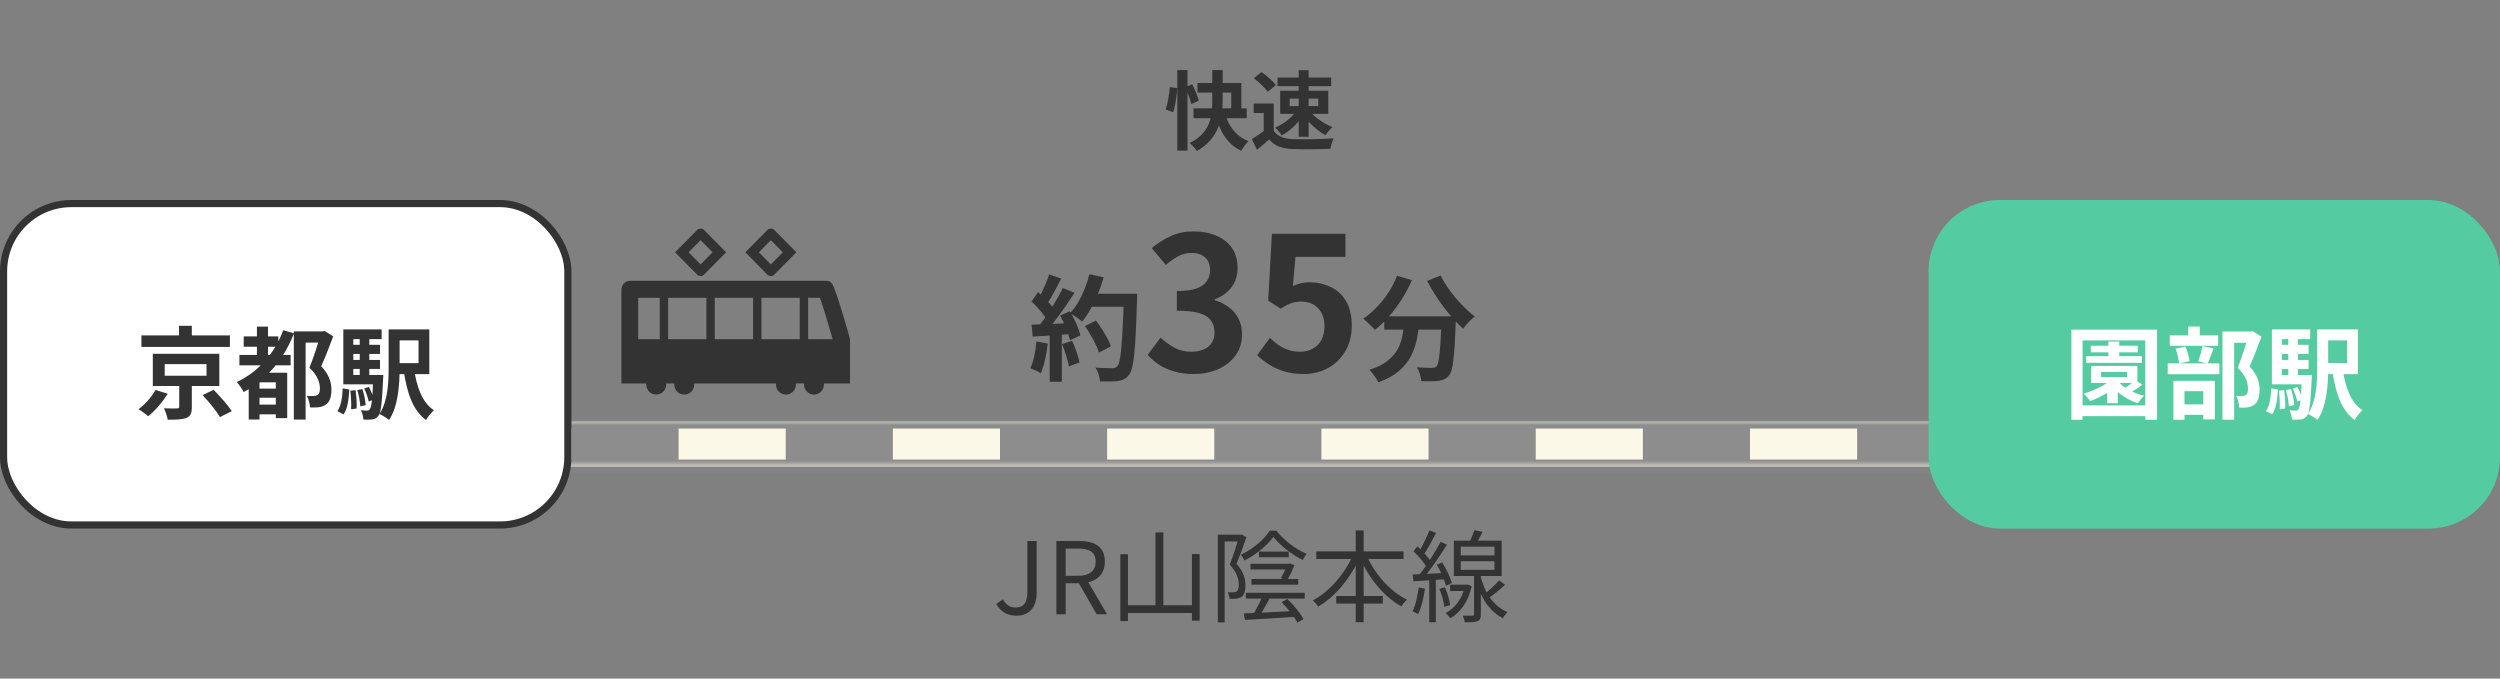
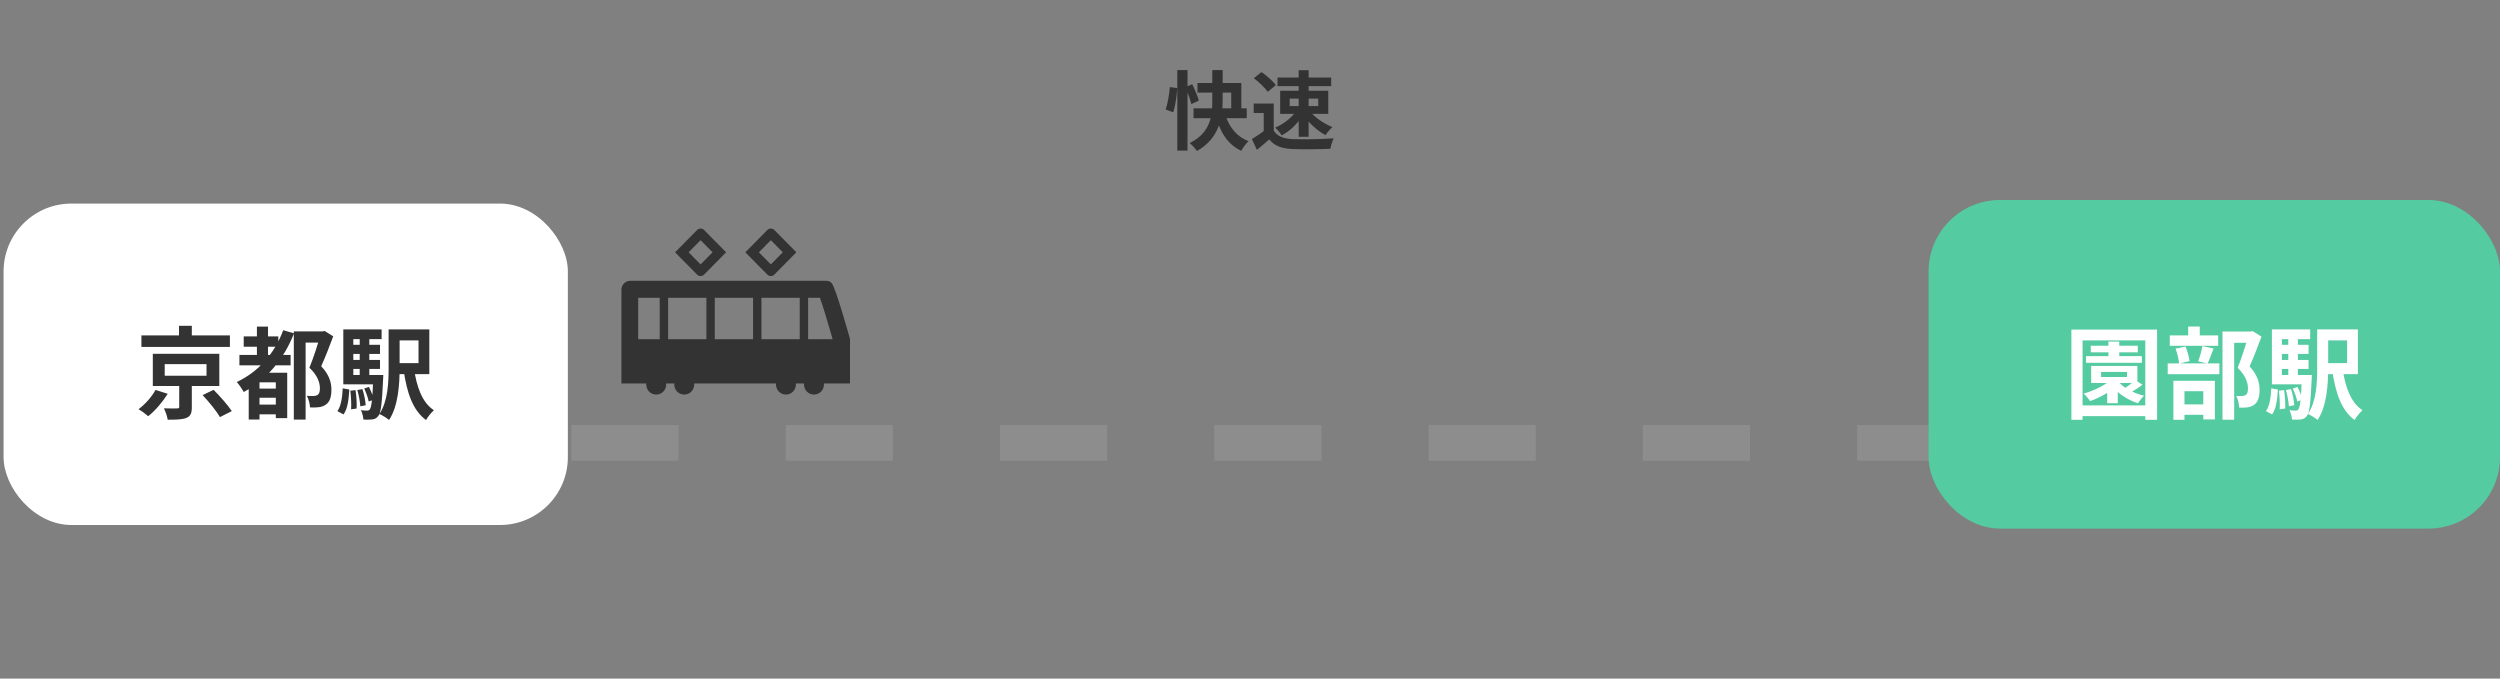
<svg xmlns="http://www.w3.org/2000/svg" width="350" height="95" viewBox="0 0 350 95" fill="none">
  <rect x="0" y="0" width="350" height="95" fill="#808080" stroke="none" />
  <mask id="path-1-inside-1_2759_4691" fill="white">
    <path d="M50 59H300V65.339H50V59Z" />
  </mask>
-   <path d="M50 59H300V65.339H50V59Z" fill="#FCF8E7" />
-   <path d="M50 60H300V58H50V60ZM300 64.339H50V66.339H300V64.339Z" fill="#8D8D8D" mask="url(#path-1-inside-1_2759_4691)" />
+   <path d="M50 59V65.339H50V59Z" fill="#FCF8E7" />
  <path d="M50 62H295.525" stroke="#8D8D8D" stroke-width="5" stroke-dasharray="15 15" />
  <rect x="0.5" y="28.5" width="79" height="45" rx="9.5" fill="white" />
-   <rect x="0.5" y="28.5" width="79" height="45" rx="9.5" stroke="#333333" />
  <path d="M19.798 46.958H32.188V48.568H19.798V46.958ZM25.062 45.614H26.854V47.756H25.062V45.614ZM23.06 50.976V52.6H28.912V50.976H23.06ZM21.394 49.534H30.704V54.042H21.394V49.534ZM28.366 55.316L29.906 54.574C30.774 55.456 31.908 56.716 32.454 57.556L30.788 58.396C30.326 57.57 29.248 56.254 28.366 55.316ZM25.09 53.468H26.854V57.01C26.854 57.85 26.686 58.284 26.056 58.522C25.454 58.746 24.614 58.76 23.48 58.76C23.41 58.284 23.172 57.612 22.948 57.164C23.662 57.192 24.558 57.192 24.782 57.178C25.02 57.178 25.09 57.136 25.09 56.954V53.468ZM21.772 54.588L23.48 55.134C22.78 56.254 21.744 57.486 20.75 58.27C20.386 57.948 19.784 57.514 19.392 57.29C20.33 56.604 21.296 55.484 21.772 54.588ZM34.12 47.098H38.964V48.54H34.12V47.098ZM35.8 56.646H39.314V58.004H35.8V56.646ZM35.8 54.406H39.356V55.68H35.8V54.406ZM33.518 49.688H40.686V51.144H33.518V49.688ZM35.968 45.726H37.522V50.654H35.968V45.726ZM39.65 46.23L41.162 46.664C39.734 50.332 37.284 53.174 34.12 54.882C33.938 54.518 33.448 53.818 33.154 53.482C36.164 52.054 38.432 49.534 39.65 46.23ZM36.332 52.18H39.286V53.524H36.332V58.732H34.82V53.146L35.73 52.18H36.332ZM38.614 52.18H40.21V58.536H38.614V52.18ZM41.134 46.398H45.25V47.966H42.786V58.746H41.134V46.398ZM44.858 46.398H45.18L45.432 46.328L46.65 47.084C46.16 48.428 45.53 50.024 44.97 51.27C46.146 52.516 46.398 53.622 46.398 54.546C46.398 55.596 46.16 56.282 45.614 56.646C45.334 56.842 44.998 56.968 44.62 57.01C44.284 57.052 43.836 57.066 43.402 57.038C43.388 56.59 43.22 55.862 42.954 55.414C43.318 55.442 43.598 55.456 43.85 55.442C44.06 55.442 44.27 55.4 44.424 55.316C44.69 55.162 44.788 54.84 44.788 54.364C44.788 53.594 44.466 52.558 43.318 51.48C43.892 50.108 44.55 47.98 44.858 46.972V46.398ZM54.406 46.118H55.946V51.522C55.946 53.748 55.764 56.87 54.462 58.802C54.182 58.536 53.496 58.116 53.118 57.962C54.308 56.17 54.406 53.552 54.406 51.522V46.118ZM57.962 51.606C58.326 54.154 59.11 56.38 60.748 57.43C60.384 57.752 59.88 58.368 59.642 58.802C57.766 57.43 56.968 54.952 56.506 51.83L57.962 51.606ZM55.204 46.118H60.104V52.376H55.204V50.836H58.592V47.658H55.204V46.118ZM48.862 48.274H53.202V49.548H48.862V48.274ZM48.862 50.388H53.202V51.648H48.862V50.388ZM48.064 52.502H52.852V53.804H48.064V52.502ZM50.36 46.93H51.704V53.244H50.36V46.93ZM50.99 54.392L51.648 54.168C51.942 54.728 52.222 55.47 52.32 55.946L51.62 56.212C51.536 55.722 51.256 54.966 50.99 54.392ZM50.024 54.602L50.738 54.476C50.976 55.176 51.158 56.114 51.2 56.73L50.444 56.884C50.416 56.268 50.234 55.316 50.024 54.602ZM49.044 54.7L49.772 54.616C49.898 55.442 49.968 56.506 49.926 57.192L49.156 57.304C49.198 56.59 49.156 55.526 49.044 54.7ZM47.98 54.364L48.904 54.532C48.82 55.876 48.68 57.22 48.092 58.018L47.238 57.556C47.756 56.828 47.924 55.61 47.98 54.364ZM48.064 46.118H53.426V47.476H49.464V53.076H48.064V46.118ZM52.264 52.502H53.664C53.664 52.502 53.65 52.894 53.636 53.076C53.482 56.45 53.328 57.78 52.978 58.214C52.726 58.55 52.488 58.662 52.138 58.718C51.844 58.76 51.382 58.76 50.878 58.746C50.85 58.354 50.724 57.794 50.528 57.43C50.906 57.472 51.228 57.486 51.396 57.486C51.564 57.486 51.676 57.444 51.774 57.304C51.998 57.038 52.152 55.904 52.264 52.74V52.502Z" fill="#333333" />
  <rect x="270" y="28" width="80" height="46" rx="10" fill="#54CBA1" />
  <path d="M292.038 49.856H299.864V50.794H292.038V49.856ZM292.71 48.4H299.29V49.324H292.71V48.4ZM295.174 47.826H296.7V50.416H295.174V47.826ZM295.006 53.678H296.49V56.45H295.006V53.678ZM296.56 53.412C297.274 54.294 298.73 55.064 300.172 55.4C299.892 55.652 299.5 56.142 299.318 56.464C297.792 55.974 296.322 54.966 295.482 53.804L296.56 53.412ZM295.888 52.824L297.162 53.286C296.084 54.518 294.264 55.554 292.626 56.156C292.444 55.89 291.982 55.344 291.716 55.106C293.326 54.63 295.006 53.818 295.888 52.824ZM298.954 53.216L299.948 53.86C299.346 54.336 298.632 54.756 298.072 55.05L297.232 54.476C297.792 54.154 298.534 53.594 298.954 53.216ZM294.152 52.068V52.782H297.778V52.068H294.152ZM292.766 51.228H299.234V53.622H292.766V51.228ZM289.994 46.146H301.992V58.774H300.34V47.658H291.562V58.774H289.994V46.146ZM290.988 56.758H301.236V58.256H290.988V56.758ZM311.148 46.412H315.222V47.994H312.786V58.76H311.148V46.412ZM303.77 46.958H310.546V48.414H303.77V46.958ZM303.476 50.878H310.714V52.39H303.476V50.878ZM306.346 45.712H307.97V47.868H306.346V45.712ZM304.582 48.806L305.968 48.512C306.248 49.142 306.458 49.996 306.542 50.556L305.072 50.906C305.03 50.332 304.82 49.464 304.582 48.806ZM308.334 48.456L309.902 48.792C309.594 49.576 309.314 50.374 309.062 50.906L307.746 50.584C307.97 49.996 308.222 49.1 308.334 48.456ZM304.848 56.618H309.174V58.074H304.848V56.618ZM304.274 53.314H310.084V58.718H308.46V54.77H305.828V58.774H304.274V53.314ZM314.788 46.412H315.11L315.376 46.356L316.608 47.126C316.104 48.484 315.488 50.094 314.942 51.298C316.104 52.544 316.328 53.65 316.342 54.588C316.342 55.624 316.104 56.31 315.572 56.674C315.292 56.87 314.97 56.982 314.606 57.038C314.284 57.08 313.892 57.08 313.486 57.066C313.472 56.604 313.332 55.89 313.066 55.428C313.374 55.442 313.654 55.456 313.864 55.442C314.06 55.442 314.242 55.4 314.382 55.316C314.62 55.162 314.718 54.854 314.718 54.364C314.704 53.608 314.41 52.586 313.276 51.494C313.836 50.15 314.48 47.98 314.788 47V46.412ZM324.406 46.118H325.946V51.522C325.946 53.748 325.764 56.87 324.462 58.802C324.182 58.536 323.496 58.116 323.118 57.962C324.308 56.17 324.406 53.552 324.406 51.522V46.118ZM327.962 51.606C328.326 54.154 329.11 56.38 330.748 57.43C330.384 57.752 329.88 58.368 329.642 58.802C327.766 57.43 326.968 54.952 326.506 51.83L327.962 51.606ZM325.204 46.118H330.104V52.376H325.204V50.836H328.592V47.658H325.204V46.118ZM318.862 48.274H323.202V49.548H318.862V48.274ZM318.862 50.388H323.202V51.648H318.862V50.388ZM318.064 52.502H322.852V53.804H318.064V52.502ZM320.36 46.93H321.704V53.244H320.36V46.93ZM320.99 54.392L321.648 54.168C321.942 54.728 322.222 55.47 322.32 55.946L321.62 56.212C321.536 55.722 321.256 54.966 320.99 54.392ZM320.024 54.602L320.738 54.476C320.976 55.176 321.158 56.114 321.2 56.73L320.444 56.884C320.416 56.268 320.234 55.316 320.024 54.602ZM319.044 54.7L319.772 54.616C319.898 55.442 319.968 56.506 319.926 57.192L319.156 57.304C319.198 56.59 319.156 55.526 319.044 54.7ZM317.98 54.364L318.904 54.532C318.82 55.876 318.68 57.22 318.092 58.018L317.238 57.556C317.756 56.828 317.924 55.61 317.98 54.364ZM318.064 46.118H323.426V47.476H319.464V53.076H318.064V46.118ZM322.264 52.502H323.664C323.664 52.502 323.65 52.894 323.636 53.076C323.482 56.45 323.328 57.78 322.978 58.214C322.726 58.55 322.488 58.662 322.138 58.718C321.844 58.76 321.382 58.76 320.878 58.746C320.85 58.354 320.724 57.794 320.528 57.43C320.906 57.472 321.228 57.486 321.396 57.486C321.564 57.486 321.676 57.444 321.774 57.304C321.998 57.038 322.152 55.904 322.264 52.74V52.502Z" fill="white" />
-   <path d="M151.888 45.648L153.44 44.88C153.717 45.243 153.995 45.643 154.272 46.08C154.549 46.507 154.8 46.933 155.024 47.36C155.248 47.776 155.413 48.155 155.52 48.496L153.856 49.36C153.76 49.029 153.605 48.651 153.392 48.224C153.189 47.787 152.955 47.344 152.688 46.896C152.432 46.448 152.165 46.032 151.888 45.648ZM152.432 41.12H158.176V42.944H152.432V41.12ZM157.344 41.12H159.2C159.2 41.12 159.2 41.179 159.2 41.296C159.2 41.413 159.2 41.541 159.2 41.68C159.2 41.819 159.195 41.931 159.184 42.016C159.131 43.776 159.072 45.275 159.008 46.512C158.955 47.739 158.885 48.752 158.8 49.552C158.715 50.352 158.613 50.981 158.496 51.44C158.389 51.899 158.251 52.235 158.08 52.448C157.856 52.757 157.621 52.971 157.376 53.088C157.141 53.205 156.853 53.291 156.512 53.344C156.224 53.387 155.851 53.408 155.392 53.408C154.944 53.408 154.48 53.403 154 53.392C153.989 53.115 153.925 52.789 153.808 52.416C153.691 52.053 153.541 51.733 153.36 51.456C153.872 51.499 154.341 51.525 154.768 51.536C155.195 51.547 155.509 51.552 155.712 51.552C155.883 51.552 156.016 51.531 156.112 51.488C156.219 51.445 156.32 51.376 156.416 51.28C156.544 51.141 156.656 50.859 156.752 50.432C156.848 50.005 156.928 49.408 156.992 48.64C157.067 47.861 157.131 46.885 157.184 45.712C157.248 44.539 157.301 43.136 157.344 41.504V41.12ZM152.528 38.384L154.512 38.832C154.288 39.621 154.016 40.4 153.696 41.168C153.387 41.925 153.045 42.635 152.672 43.296C152.299 43.957 151.909 44.533 151.504 45.024C151.376 44.907 151.211 44.773 151.008 44.624C150.805 44.475 150.592 44.331 150.368 44.192C150.144 44.053 149.952 43.941 149.792 43.856C150.208 43.429 150.587 42.928 150.928 42.352C151.269 41.765 151.573 41.136 151.84 40.464C152.117 39.781 152.347 39.088 152.528 38.384ZM146.88 38.416L148.576 39.008C148.363 39.424 148.139 39.851 147.904 40.288C147.669 40.715 147.44 41.131 147.216 41.536C146.992 41.931 146.773 42.277 146.56 42.576L145.264 42.048C145.456 41.717 145.653 41.344 145.856 40.928C146.059 40.501 146.251 40.069 146.432 39.632C146.613 39.195 146.763 38.789 146.88 38.416ZM148.8 40.32L150.432 40.992C150.037 41.6 149.611 42.24 149.152 42.912C148.693 43.573 148.229 44.208 147.76 44.816C147.291 45.424 146.853 45.957 146.448 46.416L145.28 45.824C145.589 45.461 145.904 45.051 146.224 44.592C146.544 44.133 146.859 43.659 147.168 43.168C147.488 42.677 147.787 42.187 148.064 41.696C148.352 41.195 148.597 40.736 148.8 40.32ZM144.416 42.208L145.328 40.896C145.605 41.131 145.893 41.397 146.192 41.696C146.491 41.984 146.763 42.272 147.008 42.56C147.264 42.848 147.456 43.115 147.584 43.36L146.608 44.848C146.48 44.603 146.293 44.325 146.048 44.016C145.813 43.696 145.552 43.381 145.264 43.072C144.976 42.752 144.693 42.464 144.416 42.208ZM148.416 44.176L149.776 43.584C149.989 43.936 150.197 44.315 150.4 44.72C150.603 45.125 150.779 45.525 150.928 45.92C151.077 46.304 151.189 46.651 151.264 46.96L149.792 47.632C149.728 47.333 149.627 46.987 149.488 46.592C149.349 46.187 149.184 45.776 148.992 45.36C148.811 44.933 148.619 44.539 148.416 44.176ZM144.416 45.456C145.152 45.435 146.037 45.403 147.072 45.36C148.117 45.317 149.179 45.269 150.256 45.216L150.24 46.736C149.237 46.811 148.24 46.885 147.248 46.96C146.256 47.024 145.365 47.077 144.576 47.12L144.416 45.456ZM148.688 48.176L150.096 47.712C150.32 48.192 150.528 48.715 150.72 49.28C150.912 49.845 151.051 50.336 151.136 50.752L149.648 51.296C149.573 50.869 149.445 50.368 149.264 49.792C149.083 49.205 148.891 48.667 148.688 48.176ZM145.104 47.808L146.688 48.096C146.603 48.864 146.475 49.621 146.304 50.368C146.133 51.115 145.936 51.744 145.712 52.256C145.605 52.181 145.461 52.096 145.28 52C145.099 51.915 144.912 51.829 144.72 51.744C144.539 51.659 144.379 51.595 144.24 51.552C144.475 51.072 144.661 50.501 144.8 49.84C144.939 49.168 145.04 48.491 145.104 47.808ZM146.96 46.304H148.656V53.44H146.96V46.304ZM167.098 52.364C166.093 52.364 165.191 52.243 164.394 52C163.597 51.775 162.886 51.463 162.262 51.064C161.655 50.648 161.127 50.189 160.676 49.686L162.47 47.268C163.059 47.805 163.701 48.273 164.394 48.672C165.105 49.053 165.893 49.244 166.76 49.244C167.419 49.244 167.991 49.14 168.476 48.932C168.979 48.724 169.36 48.421 169.62 48.022C169.897 47.623 170.036 47.138 170.036 46.566C170.036 45.925 169.88 45.379 169.568 44.928C169.273 44.46 168.745 44.105 167.982 43.862C167.219 43.619 166.145 43.498 164.758 43.498V40.742C165.937 40.742 166.864 40.621 167.54 40.378C168.216 40.118 168.693 39.771 168.97 39.338C169.265 38.887 169.412 38.376 169.412 37.804C169.412 37.059 169.187 36.478 168.736 36.062C168.285 35.629 167.653 35.412 166.838 35.412C166.162 35.412 165.529 35.568 164.94 35.88C164.368 36.175 163.796 36.582 163.224 37.102L161.248 34.736C162.097 34.025 162.99 33.462 163.926 33.046C164.862 32.613 165.893 32.396 167.02 32.396C168.251 32.396 169.334 32.595 170.27 32.994C171.223 33.393 171.96 33.973 172.48 34.736C173 35.499 173.26 36.426 173.26 37.518C173.26 38.558 172.983 39.451 172.428 40.196C171.873 40.941 171.085 41.513 170.062 41.912V42.042C170.773 42.233 171.414 42.545 171.986 42.978C172.575 43.394 173.035 43.923 173.364 44.564C173.711 45.205 173.884 45.951 173.884 46.8C173.884 47.961 173.572 48.958 172.948 49.79C172.341 50.622 171.518 51.263 170.478 51.714C169.455 52.147 168.329 52.364 167.098 52.364ZM182.538 52.364C181.515 52.364 180.605 52.243 179.808 52C179.011 51.757 178.3 51.437 177.676 51.038C177.052 50.639 176.497 50.206 176.012 49.738L177.78 47.294C178.144 47.658 178.534 47.987 178.95 48.282C179.383 48.577 179.851 48.811 180.354 48.984C180.874 49.157 181.429 49.244 182.018 49.244C182.677 49.244 183.257 49.105 183.76 48.828C184.28 48.551 184.687 48.152 184.982 47.632C185.277 47.095 185.424 46.453 185.424 45.708C185.424 44.599 185.121 43.741 184.514 43.134C183.925 42.527 183.145 42.224 182.174 42.224C181.619 42.224 181.143 42.302 180.744 42.458C180.345 42.597 179.86 42.848 179.288 43.212L177.546 42.094L178.066 32.734H188.362V35.958H181.368L181.004 40.04C181.385 39.867 181.758 39.737 182.122 39.65C182.486 39.563 182.885 39.52 183.318 39.52C184.393 39.52 185.381 39.737 186.282 40.17C187.183 40.586 187.903 41.245 188.44 42.146C188.977 43.047 189.246 44.2 189.246 45.604C189.246 47.025 188.925 48.247 188.284 49.27C187.66 50.275 186.837 51.047 185.814 51.584C184.809 52.104 183.717 52.364 182.538 52.364ZM193.792 44.288H202.448V46.144H193.792V44.288ZM201.808 44.288H203.824C203.824 44.288 203.824 44.341 203.824 44.448C203.824 44.544 203.824 44.661 203.824 44.8C203.824 44.928 203.819 45.035 203.808 45.12C203.765 46.325 203.717 47.365 203.664 48.24C203.611 49.104 203.547 49.824 203.472 50.4C203.408 50.976 203.328 51.435 203.232 51.776C203.136 52.117 203.019 52.373 202.88 52.544C202.667 52.8 202.443 52.981 202.208 53.088C201.984 53.195 201.717 53.269 201.408 53.312C201.141 53.355 200.789 53.376 200.352 53.376C199.915 53.387 199.456 53.381 198.976 53.36C198.965 53.072 198.901 52.741 198.784 52.368C198.667 52.005 198.523 51.691 198.352 51.424C198.8 51.456 199.216 51.477 199.6 51.488C199.984 51.499 200.272 51.504 200.464 51.504C200.613 51.504 200.736 51.493 200.832 51.472C200.928 51.44 201.024 51.376 201.12 51.28C201.248 51.141 201.349 50.837 201.424 50.368C201.509 49.888 201.584 49.184 201.648 48.256C201.712 47.317 201.765 46.107 201.808 44.624V44.288ZM195.584 38.608L197.664 39.216C197.269 40.144 196.795 41.04 196.24 41.904C195.696 42.768 195.104 43.563 194.464 44.288C193.835 45.013 193.179 45.643 192.496 46.176C192.379 46.037 192.219 45.872 192.016 45.68C191.813 45.477 191.605 45.28 191.392 45.088C191.189 44.896 191.008 44.741 190.848 44.624C191.509 44.176 192.139 43.643 192.736 43.024C193.344 42.395 193.893 41.707 194.384 40.96C194.875 40.203 195.275 39.419 195.584 38.608ZM201.68 38.576C201.936 39.088 202.245 39.611 202.608 40.144C202.971 40.677 203.365 41.2 203.792 41.712C204.229 42.213 204.672 42.688 205.12 43.136C205.579 43.584 206.027 43.973 206.464 44.304C206.293 44.432 206.101 44.603 205.888 44.816C205.685 45.019 205.488 45.227 205.296 45.44C205.115 45.653 204.96 45.851 204.832 46.032C204.384 45.616 203.931 45.152 203.472 44.64C203.013 44.117 202.56 43.568 202.112 42.992C201.675 42.405 201.259 41.803 200.864 41.184C200.469 40.555 200.112 39.936 199.792 39.328L201.68 38.576ZM196.64 44.832H198.736C198.661 45.728 198.539 46.603 198.368 47.456C198.197 48.309 197.915 49.115 197.52 49.872C197.136 50.629 196.576 51.323 195.84 51.952C195.115 52.571 194.155 53.099 192.96 53.536C192.885 53.355 192.779 53.157 192.64 52.944C192.501 52.731 192.352 52.517 192.192 52.304C192.032 52.101 191.872 51.925 191.712 51.776C192.789 51.435 193.643 51.013 194.272 50.512C194.901 50 195.376 49.445 195.696 48.848C196.016 48.24 196.235 47.595 196.352 46.912C196.48 46.229 196.576 45.536 196.64 44.832Z" fill="#333333" />
  <path d="M164.824 9.812H166.252V21.08H164.824V9.812ZM163.78 12.188L164.812 12.332C164.764 13.364 164.548 14.792 164.26 15.716L163.192 15.332C163.48 14.528 163.696 13.184 163.78 12.188ZM165.928 12.212L166.912 11.792C167.272 12.524 167.68 13.484 167.836 14.084L166.78 14.576C166.66 13.964 166.276 12.968 165.928 12.212ZM167.644 11.624H173.788V15.92H172.372V12.968H167.644V11.624ZM167.092 15.164H174.544V16.544H167.092V15.164ZM171.34 15.452C171.856 17.432 172.936 19.064 174.796 19.76C174.46 20.072 173.992 20.696 173.776 21.116C171.712 20.156 170.68 18.224 170.044 15.704L171.34 15.452ZM169.72 9.812H171.172V14.072C171.172 16.508 170.68 19.376 167.572 21.14C167.38 20.84 166.888 20.3 166.552 20.024C169.552 18.572 169.72 16.088 169.72 14.06V9.812ZM178.324 14.492V18.908H176.92V15.824H175.516V14.492H178.324ZM178.324 18.284C178.804 19.076 179.716 19.424 180.964 19.472C182.368 19.532 185.092 19.496 186.712 19.364C186.556 19.7 186.316 20.396 186.256 20.828C184.804 20.9 182.38 20.924 180.94 20.864C179.464 20.804 178.468 20.456 177.688 19.52C177.16 19.988 176.62 20.444 175.972 20.972L175.264 19.472C175.804 19.136 176.452 18.716 177.004 18.284H178.324ZM175.54 10.952L176.608 10.088C177.328 10.592 178.204 11.348 178.624 11.912L177.472 12.86C177.112 12.296 176.248 11.492 175.54 10.952ZM180.556 13.808V14.852H184.552V13.808H180.556ZM179.224 12.704H185.956V15.944H179.224V12.704ZM178.852 10.856H186.364V12.056H178.852V10.856ZM181.816 9.824H183.208V19.148H181.816V9.824ZM181.432 15.572L182.476 15.944C181.804 17.18 180.64 18.344 179.428 18.956C179.236 18.62 178.816 18.116 178.516 17.864C179.656 17.408 180.832 16.496 181.432 15.572ZM183.376 15.56C184.072 16.448 185.38 17.336 186.544 17.792C186.22 18.068 185.788 18.572 185.572 18.92C184.408 18.308 183.136 17.12 182.392 15.98L183.376 15.56Z" fill="#333333" />
-   <path d="M142.304 86.196C141.002 86.196 140.092 85.636 139.476 84.558L140.414 83.9C140.862 84.726 141.45 85.048 142.178 85.048C143.298 85.048 143.83 84.432 143.83 82.878V75.738H145.132V82.99C145.132 84.768 144.306 86.196 142.304 86.196ZM147.892 86V75.738H151.098C153.184 75.738 154.682 76.494 154.682 78.622C154.682 80.68 153.184 81.66 151.098 81.66H149.194V86H147.892ZM149.194 80.61H150.916C152.512 80.61 153.394 79.952 153.394 78.622C153.394 77.278 152.512 76.802 150.916 76.802H149.194V80.61ZM153.534 86L150.846 81.31L151.854 80.638L154.99 86H153.534ZM161.763 74.534H162.869V85.37H161.763V74.534ZM156.849 77.586H157.913V86.952H156.849V77.586ZM166.873 77.572H167.951V86.896H166.873V77.572ZM157.367 84.74H167.349V85.818H157.367V84.74ZM176.253 77.222H180.425V78.02H176.253V77.222ZM175.077 78.93H180.509V79.728H175.077V78.93ZM175.203 81.058H181.755V81.856H175.203V81.058ZM174.419 82.99H182.665V83.802H174.419V82.99ZM178.269 75.164C177.429 76.326 175.861 77.656 174.223 78.468C174.125 78.23 173.901 77.866 173.719 77.656C175.385 76.9 176.967 75.542 177.765 74.296H178.689C179.753 75.654 181.405 76.9 182.945 77.544C182.735 77.754 182.525 78.132 182.385 78.398C180.915 77.67 179.221 76.382 178.269 75.164ZM180.229 78.93H180.369L180.537 78.874L181.223 79.112C180.929 79.854 180.579 80.596 180.229 81.226L179.319 80.96C179.669 80.344 180.033 79.532 180.229 79.056V78.93ZM174.125 85.874C175.889 85.818 178.745 85.678 181.503 85.524L181.475 86.35C178.885 86.518 176.155 86.686 174.293 86.784L174.125 85.874ZM176.813 83.27L177.821 83.662C177.317 84.572 176.729 85.664 176.239 86.364L175.441 86.014C175.917 85.286 176.505 84.11 176.813 83.27ZM179.417 84.306L180.229 83.858C181.111 84.698 182.063 85.86 182.483 86.672L181.629 87.176C181.237 86.378 180.285 85.16 179.417 84.306ZM170.499 74.856H173.803V75.808H171.451V87.134H170.499V74.856ZM173.481 74.856H173.663L173.831 74.814L174.503 75.22C174.097 76.368 173.579 77.81 173.103 78.93C174.139 80.092 174.363 81.072 174.363 81.94C174.363 82.696 174.209 83.284 173.817 83.564C173.621 83.69 173.369 83.774 173.089 83.816C172.809 83.844 172.459 83.844 172.137 83.83C172.123 83.578 172.039 83.172 171.885 82.906C172.207 82.934 172.473 82.948 172.697 82.92C172.865 82.92 173.019 82.878 173.131 82.794C173.355 82.64 173.425 82.262 173.425 81.842C173.425 81.086 173.173 80.134 172.165 79.042C172.669 77.768 173.187 76.102 173.481 75.136V74.856ZM184.275 77.194H196.497V78.258H184.275V77.194ZM187.075 83.438H193.599V84.502H187.075V83.438ZM189.805 74.254H190.911V87.12H189.805V74.254ZM189.483 77.544L190.421 77.866C189.175 80.834 186.977 83.508 184.555 84.922C184.387 84.656 184.037 84.264 183.799 84.054C186.137 82.836 188.363 80.232 189.483 77.544ZM191.261 77.586C192.367 80.246 194.565 82.794 196.987 83.956C196.721 84.18 196.357 84.6 196.189 84.894C193.711 83.522 191.555 80.848 190.323 77.908L191.261 77.586ZM209.881 81.254L210.721 81.87C209.965 82.556 209.013 83.34 208.285 83.83L207.641 83.326C208.341 82.794 209.321 81.884 209.881 81.254ZM206.409 74.226L207.571 74.45C207.235 75.122 206.843 75.85 206.521 76.312L205.639 76.088C205.905 75.57 206.241 74.786 206.409 74.226ZM204.505 78.566V79.784H209.223V78.566H204.505ZM204.505 76.536V77.754H209.223V76.536H204.505ZM203.539 75.696H210.231V80.638H203.539V75.696ZM206.367 80.176H207.319V86C207.319 86.532 207.221 86.798 206.871 86.952C206.507 87.106 205.947 87.12 205.065 87.12C205.037 86.854 204.911 86.462 204.785 86.196C205.415 86.21 205.975 86.21 206.143 86.196C206.325 86.196 206.367 86.154 206.367 86V80.176ZM203.007 81.856H205.345V82.738H203.007V81.856ZM205.107 81.856H205.289L205.471 81.828L206.045 82.066C205.541 84.292 204.435 85.762 203.035 86.56C202.909 86.336 202.587 85.986 202.377 85.832C203.693 85.146 204.701 83.858 205.107 82.024V81.856ZM207.193 80.246C207.585 82.22 208.593 84.628 211.043 85.692C210.847 85.888 210.539 86.28 210.399 86.546C208.005 85.314 206.997 82.78 206.619 80.96L207.193 80.246ZM200.123 74.254L201.047 74.604C200.515 75.64 199.857 76.9 199.311 77.67L198.597 77.362C199.101 76.55 199.759 75.178 200.123 74.254ZM201.691 75.85L202.573 76.256C201.607 77.81 200.249 79.798 199.199 81.016L198.555 80.652C199.605 79.406 200.921 77.32 201.691 75.85ZM197.883 77.166L198.443 76.494C199.199 77.18 200.053 78.118 200.417 78.762L199.815 79.546C199.465 78.874 198.625 77.88 197.883 77.166ZM201.145 79.056L201.901 78.734C202.489 79.658 203.063 80.862 203.259 81.632L202.433 82.01C202.251 81.226 201.705 79.98 201.145 79.056ZM197.771 80.442C198.989 80.386 200.739 80.302 202.503 80.204V81.086C200.837 81.198 199.157 81.296 197.883 81.38L197.771 80.442ZM201.509 82.444L202.279 82.206C202.643 83.004 202.937 84.04 203.021 84.712L202.209 84.964C202.139 84.292 201.845 83.242 201.509 82.444ZM198.611 82.248L199.493 82.402C199.311 83.732 198.989 85.076 198.541 85.972C198.373 85.86 197.953 85.678 197.743 85.58C198.191 84.726 198.457 83.466 198.611 82.248ZM200.095 80.848H201.019V87.12H200.095V80.848Z" fill="#333333" />
  <path d="M87 40.556C87 40.214 87.137 39.901 87.36 39.677C87.583 39.451 87.89 39.312 88.228 39.312H115.594C115.932 39.312 116.207 39.341 116.462 39.677C117.062 40.465 119 47.461 119 47.461V53.656V53.675V53.685H115.671L115.345 53.686C115.35 53.732 115.352 53.779 115.352 53.827C115.352 54.608 114.727 55.242 113.956 55.242C113.185 55.242 112.56 54.608 112.56 53.827C112.56 53.779 112.562 53.732 112.567 53.685H111.516L111.42 53.686C111.425 53.732 111.427 53.779 111.427 53.827C111.427 54.608 110.802 55.242 110.031 55.242C109.26 55.242 108.635 54.608 108.635 53.827C108.635 53.779 108.637 53.732 108.642 53.685H98.224L97.183 53.686C97.188 53.732 97.19 53.779 97.19 53.827C97.19 54.608 96.565 55.242 95.794 55.242C95.023 55.242 94.398 54.608 94.398 53.827C94.398 53.779 94.4 53.732 94.405 53.685H93.354L93.258 53.686C93.263 53.732 93.265 53.779 93.265 53.827C93.265 54.608 92.64 55.242 91.869 55.242C91.098 55.242 90.473 54.608 90.473 53.827C90.473 53.779 90.475 53.732 90.48 53.685H87.021H87.01H87V40.556ZM89.345 41.689V47.49H92.361V41.689H89.345ZM93.534 41.689V47.49H98.895V41.689H93.534ZM100.068 47.49H105.429V41.689H100.068V47.483V47.49ZM106.602 41.689V47.49H111.963V41.689H106.602ZM116.57 47.487C115.91 45.147 115.207 42.858 114.788 41.689H113.136V47.483V47.49H115.847L116.57 47.487Z" fill="#333333" />
  <path d="M107.931 38.646C107.926 38.646 107.922 38.643 107.918 38.643C107.913 38.643 107.909 38.646 107.905 38.646C107.733 38.646 107.562 38.58 107.431 38.447L104.361 35.336L104.354 35.329L104.347 35.322L107.431 32.197C107.565 32.06 107.742 31.997 107.918 32C108.094 31.997 108.27 32.06 108.405 32.197L111.489 35.322L108.405 38.447C108.274 38.579 108.102 38.646 107.931 38.646ZM109.593 35.322L107.918 33.624L106.242 35.322L107.918 37.019L109.593 35.322Z" fill="#333333" />
  <path d="M98.095 38.646C98.091 38.646 98.087 38.643 98.082 38.643C98.078 38.643 98.074 38.646 98.07 38.646C97.898 38.646 97.727 38.579 97.596 38.447L94.512 35.322L97.596 32.197C97.73 32.06 97.906 31.997 98.082 32C98.258 31.997 98.435 32.06 98.569 32.197L101.653 35.322L98.569 38.447C98.438 38.579 98.267 38.646 98.095 38.646ZM96.407 35.322L98.082 37.019L99.758 35.322L98.082 33.624L96.407 35.321L96.407 35.322Z" fill="#333333" />
</svg>